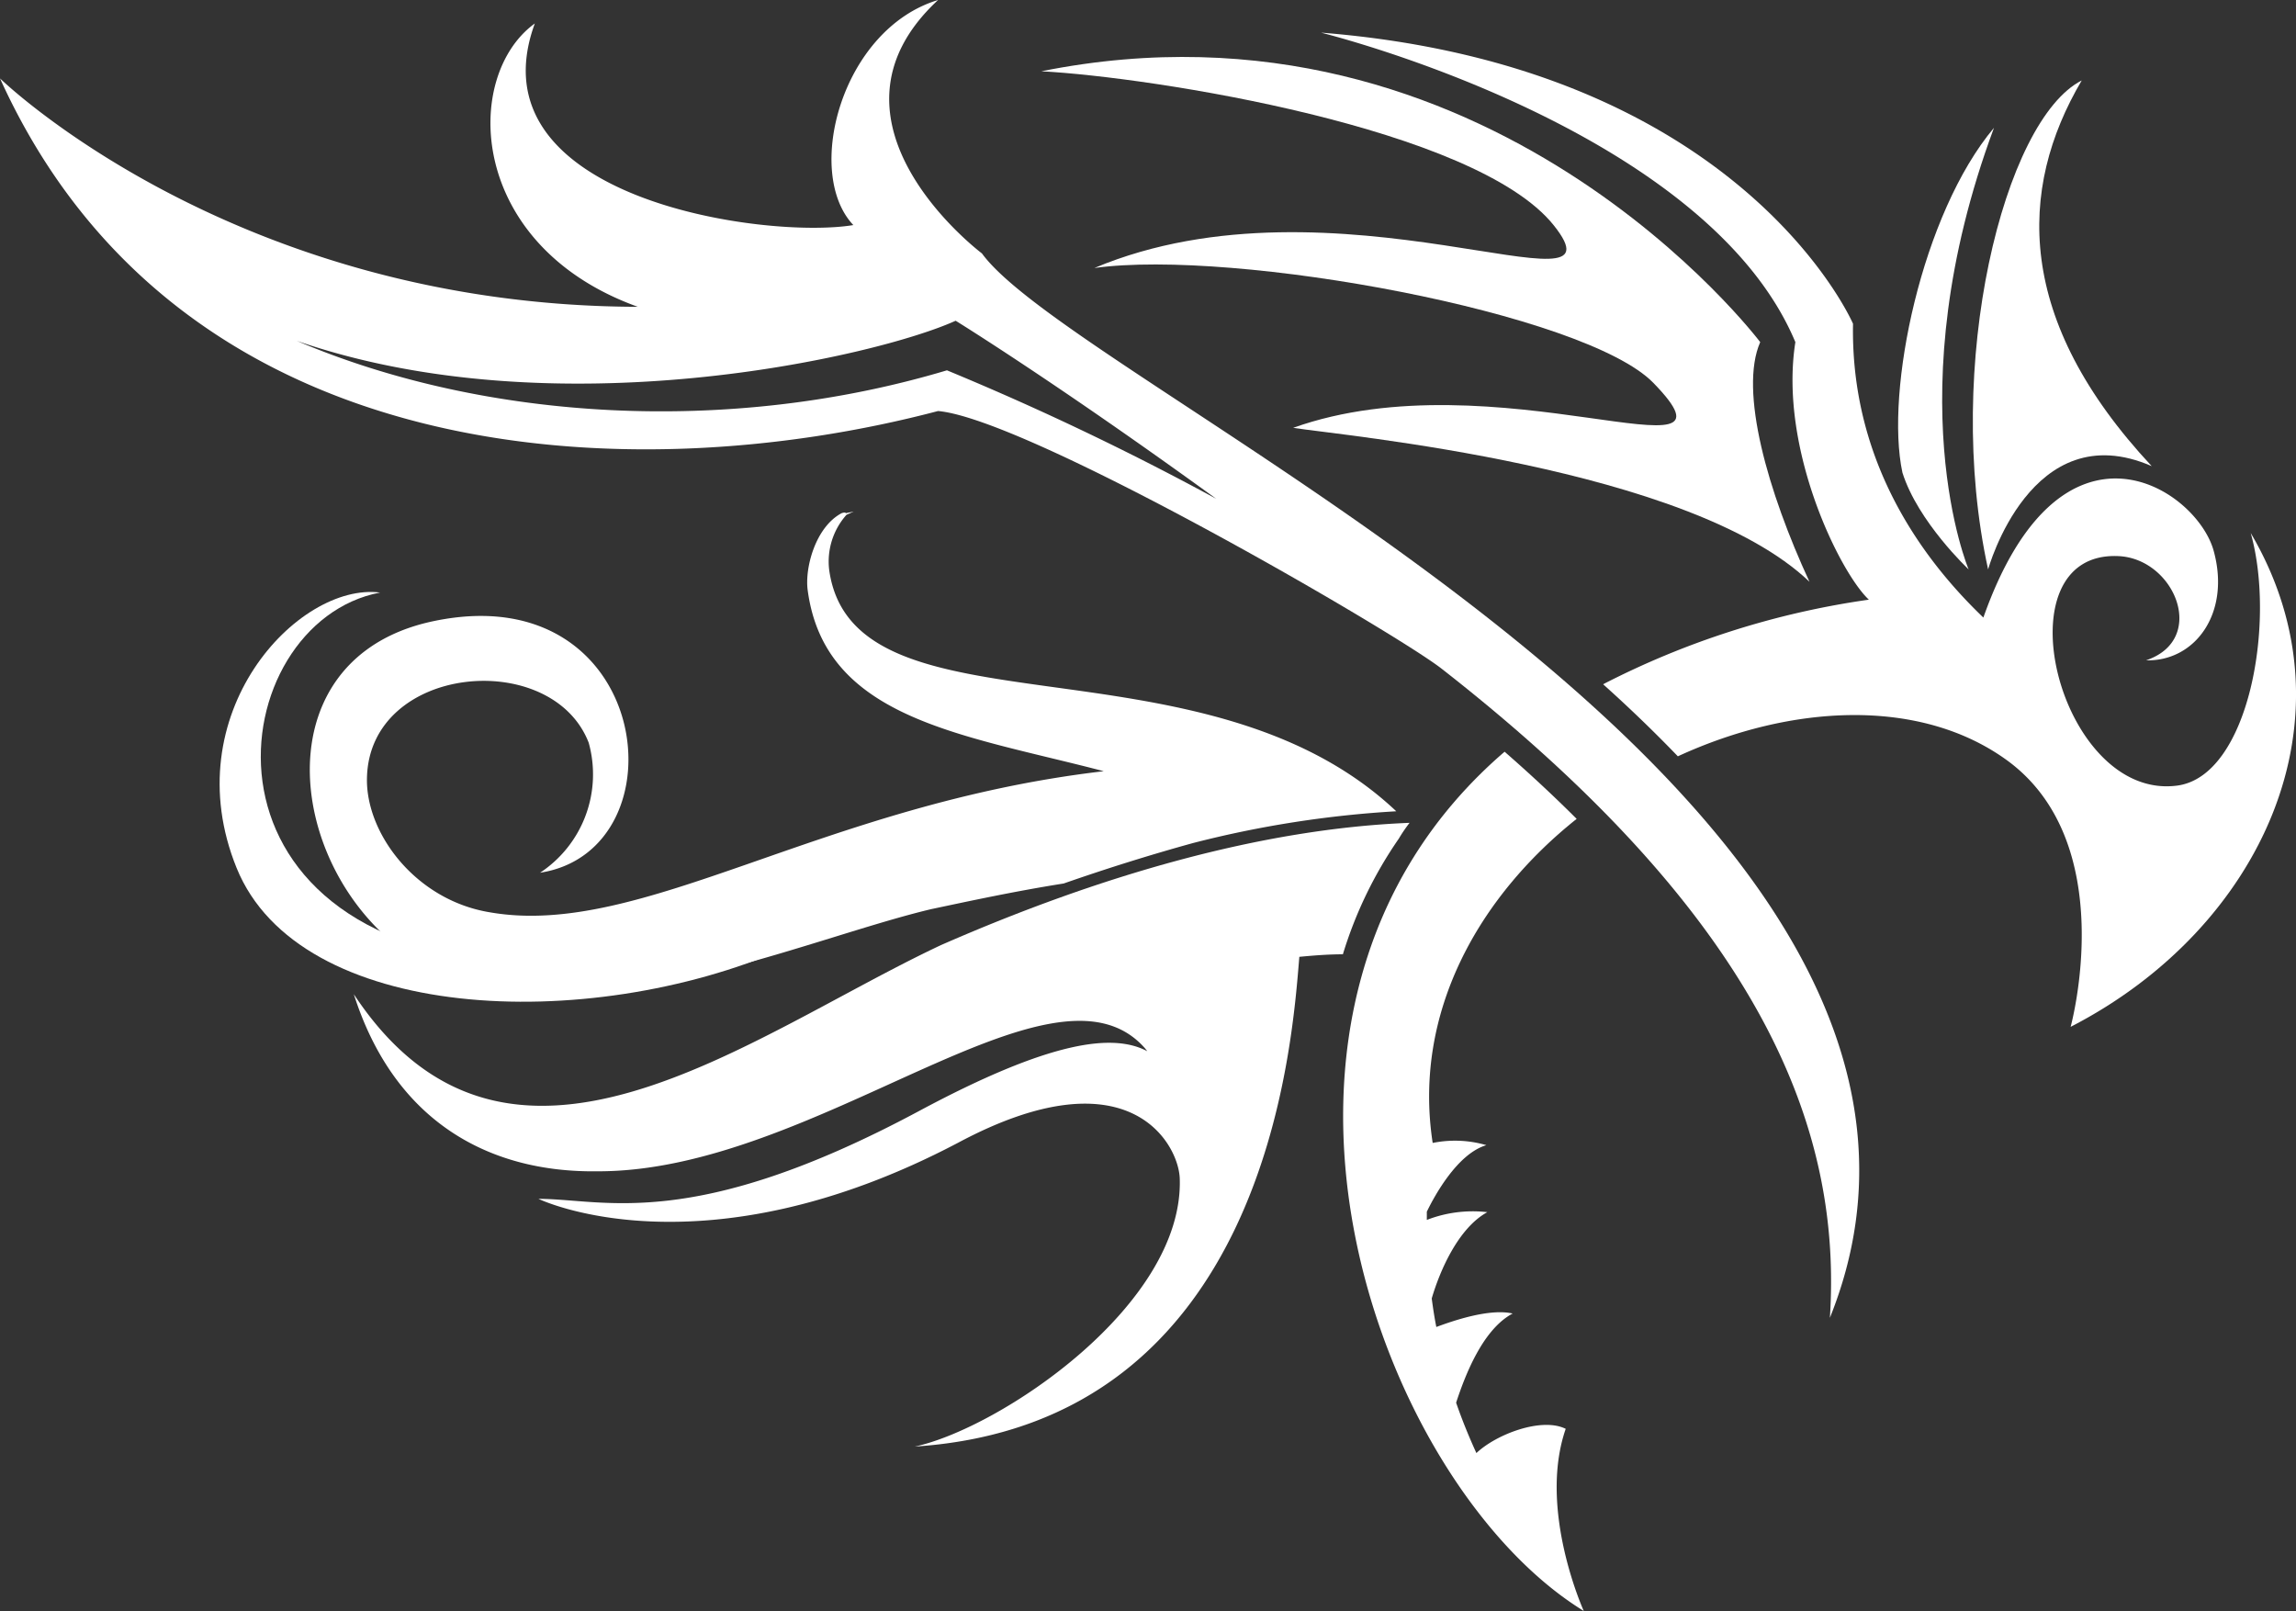
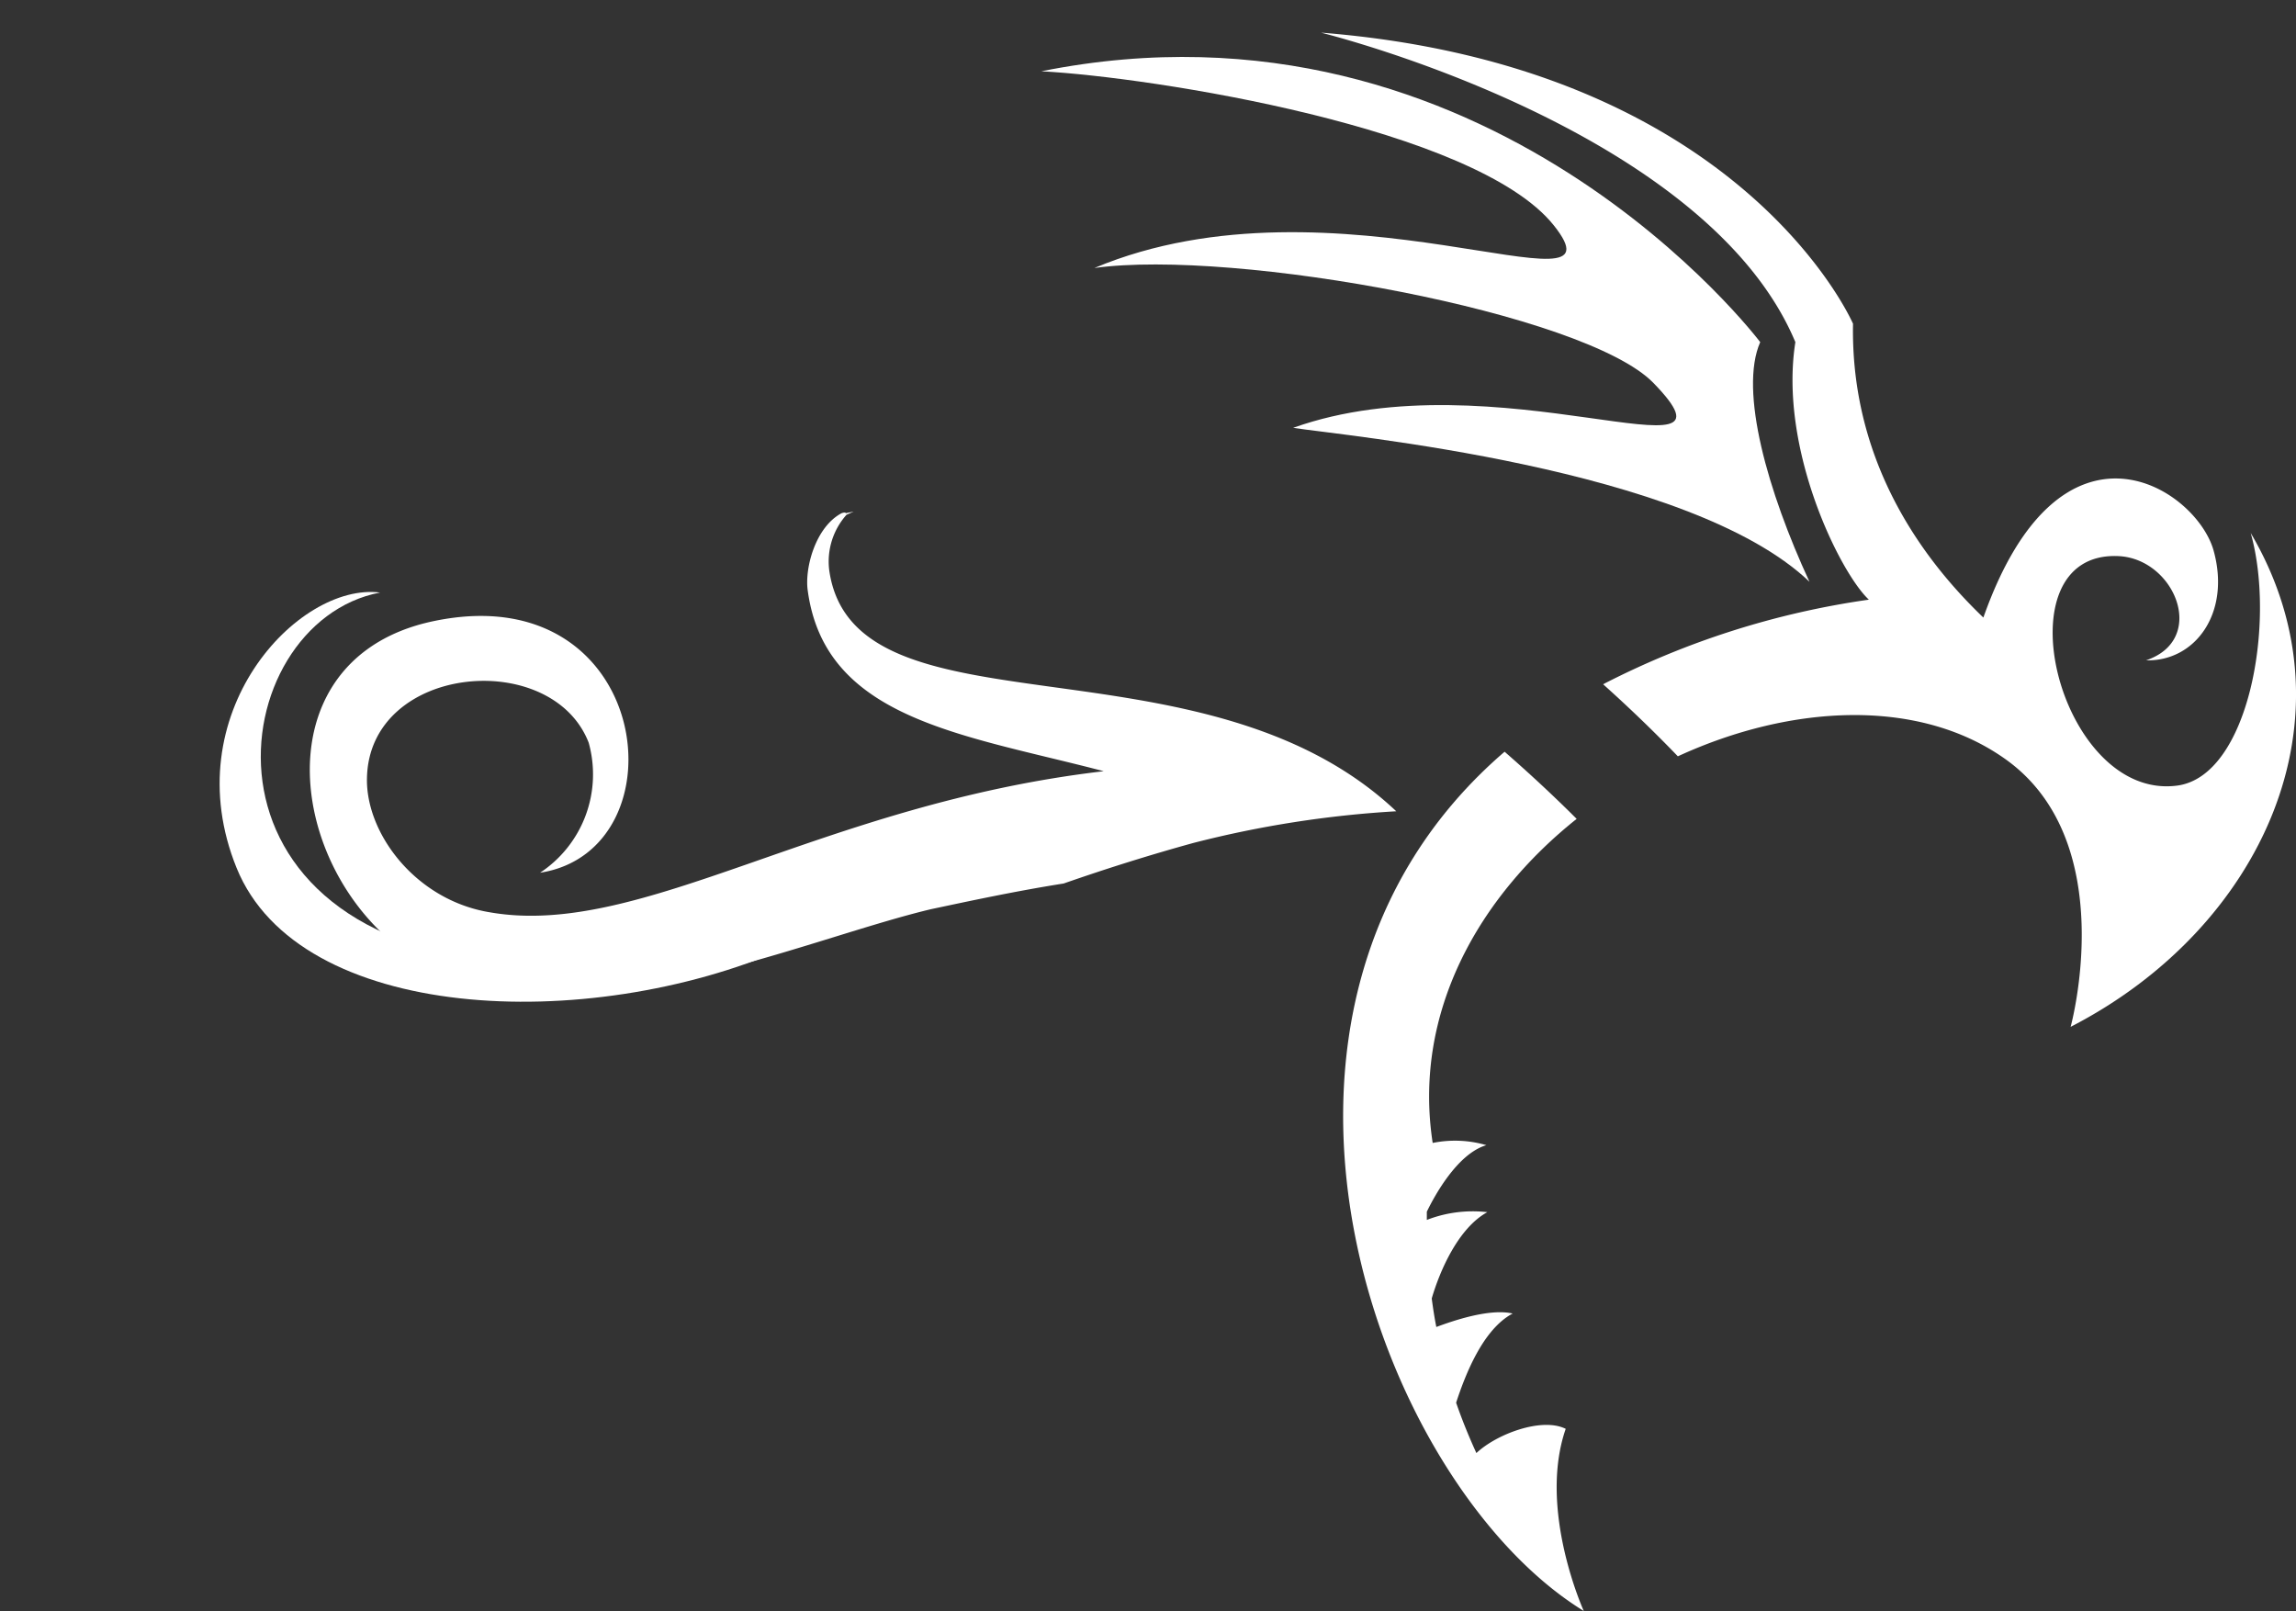
<svg xmlns="http://www.w3.org/2000/svg" id="Layer_1" data-name="Layer 1" viewBox="0 0 144.97 101.71">
  <rect x="0" y="0" width="144.97" height="101.71" fill="#333333" stroke="none" />
  <defs>
    <style>.cls-1{fill:#fff;}</style>
  </defs>
  <path class="cls-1" d="M88.16,51.27a67,67,0,0,0-12.81,2C72.7,54,70,54.84,67.16,55.83c-3.1.49-6,1.12-8.37,1.62-7.39,1.76-19.2,7-28.28,4.89C18.89,60,14.53,41.93,27.4,39.26c13.82-2.88,15.86,14.47,6.7,15.89a7.44,7.44,0,0,0,3.07-8.21c-2.33-6-13.85-4.95-14,2.23-.08,3.5,3.08,7.72,7.77,8.48,9.6,1.67,20.83-6.82,38.75-8.91C60.83,46.42,52.1,45.48,51,37.33c-.2-1.4.48-4,2.14-4.88,0,0,.25-.09.26,0h0l.5-.1-.45.2h0a4.43,4.43,0,0,0-1.09,3.52C53.92,46.91,75.91,39.7,88.16,51.27Z" transform="translate(0 -0.05)" />
  <path class="cls-1" d="M105.94,47.8c-1.5-1.56-3.08-3.08-4.72-4.55A52.83,52.83,0,0,1,118,37.91c-1.82-1.7-5.7-9.53-4.64-16.26C108.31,9.59,88.5,3.42,83.41,2.11,110,4.22,117,20.49,117,20.49c-.17,9.28,5,15.45,8.23,18.55,4.88-13.82,13.45-8.16,14.54-4.22s-1.17,7-4.27,6.92c3.91-1.31,1.82-6.42-1.74-6.58-7.64-.35-3.76,15.46,3.7,14.49,4.53-.59,6.25-10.29,4.65-15.95,6.89,11.69.65,25-11.37,31.18,0,0,3.22-11.7-4.13-16.91C121.15,44.09,113.09,44.51,105.94,47.8Z" transform="translate(0 -0.05)" />
  <path class="cls-1" d="M100,101.76c-13.14-8.07-23.89-38-5-54.25,1.65,1.44,3.17,2.86,4.55,4.24C93.36,56.68,89.2,64,90.46,72.21a7.08,7.08,0,0,1,3.39.14c-1.84.54-3.29,3.23-3.76,4.2v.52a8,8,0,0,1,3.82-.49c-1.83,1-3,3.7-3.51,5.45.08.6.17,1.2.29,1.8,1-.37,3.33-1.19,4.82-.85-1.89,1-3,3.89-3.57,5.63.37,1.07.8,2.13,1.28,3.18,1.27-1.2,4.13-2.28,5.64-1.53C97.09,95.36,100,101.76,100,101.76Z" transform="translate(0 -0.05)" />
  <path class="cls-1" d="M32.91,60.86C11.17,59.66,14.06,39.34,24,37.46c-5.2-.66-13,7.68-9.06,17.39S37,65.39,49.6,59.92" transform="translate(0 -0.05)" />
-   <path class="cls-1" d="M111.14,21.65S94-1.11,65.75,4.55c7,.37,27.43,3.57,32.35,9.72s-13.78-3.69-29,2.7c8.86-1.23,31,2.83,35.3,7.26,6.43,6.61-10-1.72-22.75,2.83,3.07.49,25,2.46,32.6,9.72C111.63,31.12,109.79,24.72,111.14,21.65Z" transform="translate(0 -0.05)" />
-   <path class="cls-1" d="M125.53,36s2.71-9.84,10.33-6.52c-8.61-9.22-8.48-17.46-4.42-24.35C126.52,7.63,122.7,23.12,125.53,36Z" transform="translate(0 -0.05)" />
-   <path class="cls-1" d="M124.3,36s-4.67-11,1.6-27.88c-4.55,5.41-6.89,16.6-5.78,21.77C121.1,33,124.3,36,124.3,36Z" transform="translate(0 -0.05)" />
-   <path class="cls-1" d="M0,5C11.25,29.83,39.79,31.12,59.23,26c5.66.5,28.66,13.85,31.77,16.25,20.92,16.33,25.27,29.71,24.54,41C128.61,50.74,68.45,24.91,62,16.05c0,0-11.07-8.3-2.77-16-6.09,1.84-8.49,10.89-5.35,14.21-5.54.92-24.17-1.67-20.11-12.73-4.58,3.31-4.29,14,6.5,17.89C14.73,19.36,0,5,0,5ZM18.74,21.57c16.37,5.67,36.6,1,41.6-1.27,0,0,6.36,3.92,16.45,11.24a177.58,177.58,0,0,0-17-8.11C46.06,27.54,30.64,26.64,18.74,21.57Z" transform="translate(0 -0.05)" />
-   <path class="cls-1" d="M37.71,74c-6.92.09-12.83-3.21-15.37-11.18,9.76,14.77,24.9,2.62,37.07-3.1C69.43,55.33,79.64,52.37,89,52a9.7,9.7,0,0,0-.68,1,26.22,26.22,0,0,0-3.53,7.3c-.9,0-1.81.07-2.75.16C81.58,66,80,89.91,57.76,91.38c5.36-1.15,17-8.93,16.73-16.93-.08-2.2-3.24-8-14-2.25C44.28,80.73,34,75.74,34,75.74c4.15,0,9.69,2.13,24-5.53,8.37-4.49,12.3-4.93,14.44-3.79l-.14-.18C66.49,59.62,51.55,74.05,37.71,74Z" transform="translate(0 -0.05)" />
+   <path class="cls-1" d="M111.14,21.65S94-1.11,65.75,4.55c7,.37,27.43,3.57,32.35,9.72s-13.78-3.69-29,2.7c8.86-1.23,31,2.83,35.3,7.26,6.43,6.61-10-1.72-22.75,2.83,3.07.49,25,2.46,32.6,9.72C111.63,31.12,109.79,24.72,111.14,21.65" transform="translate(0 -0.05)" />
</svg>